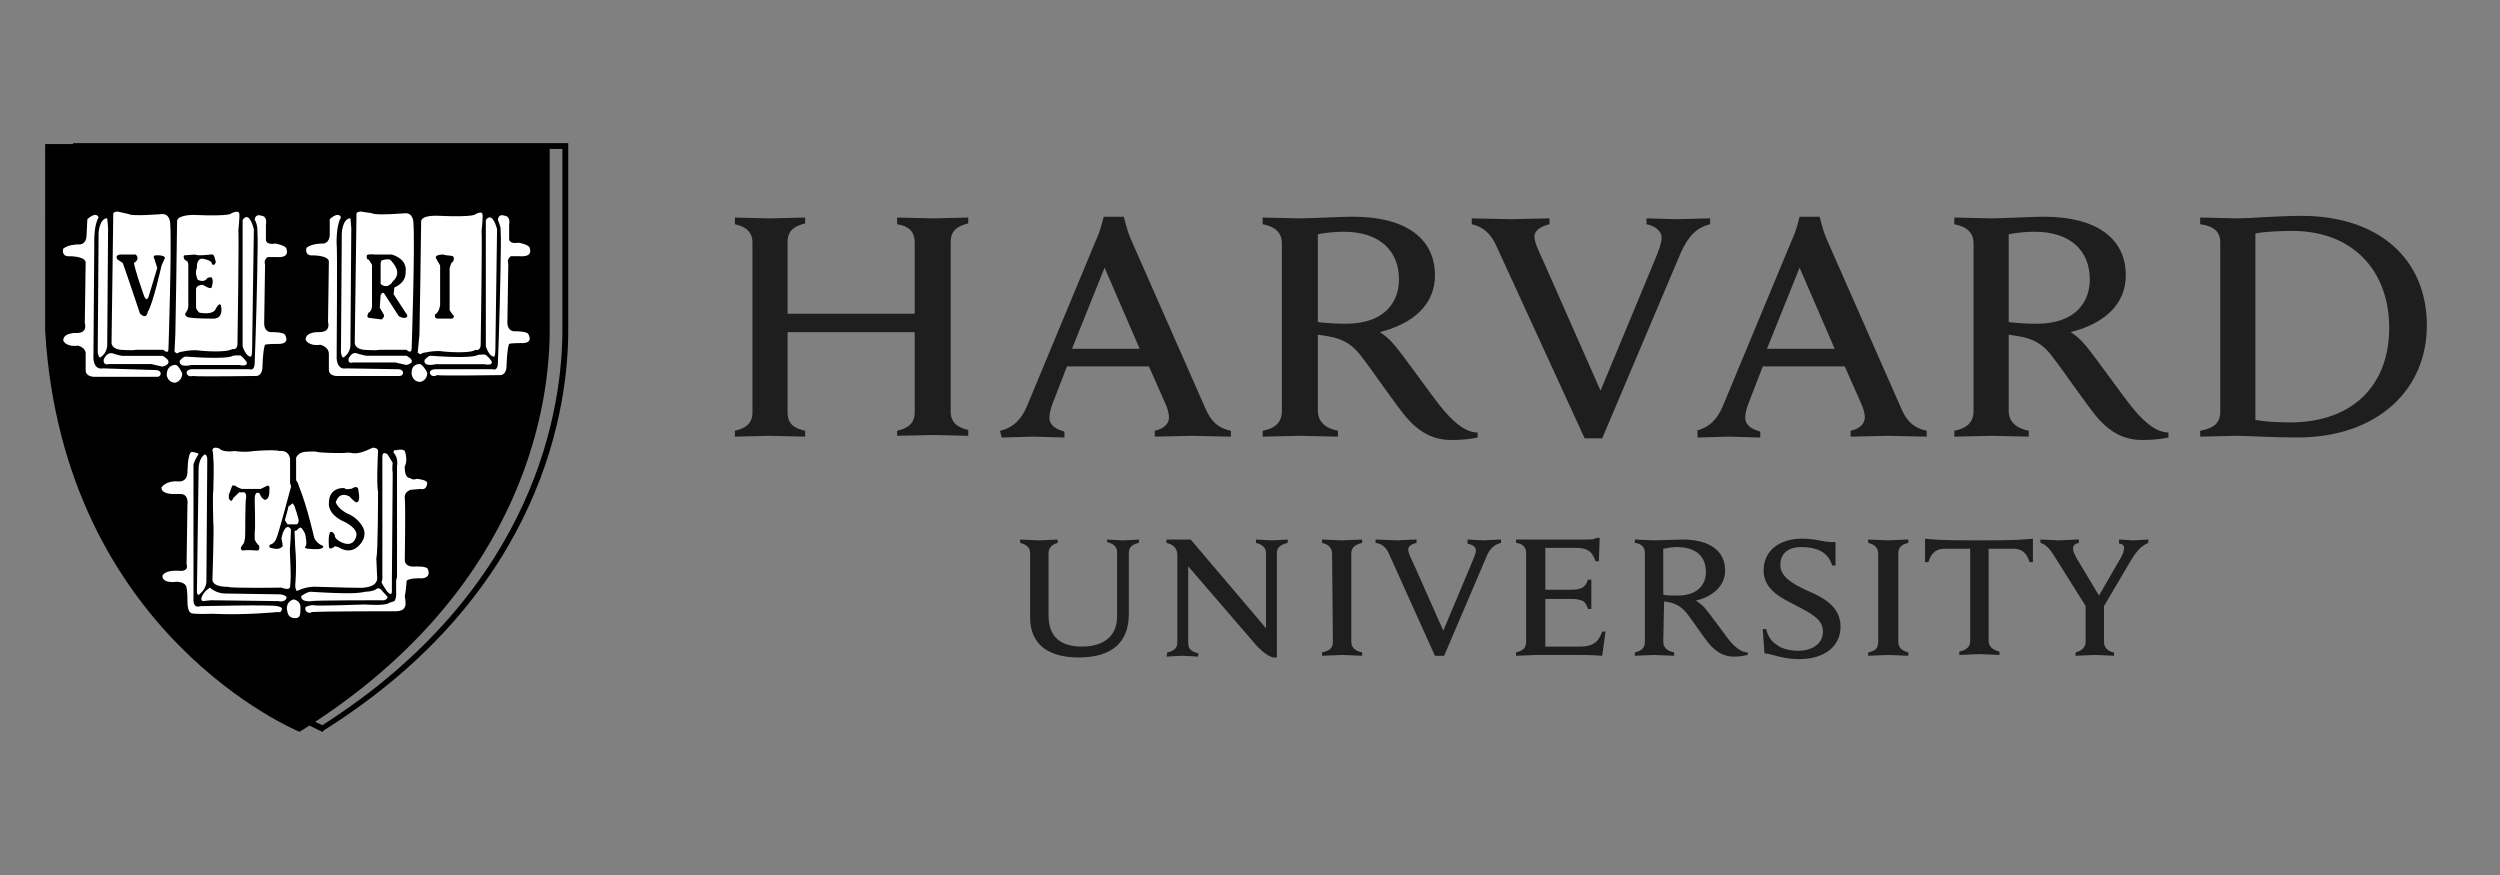
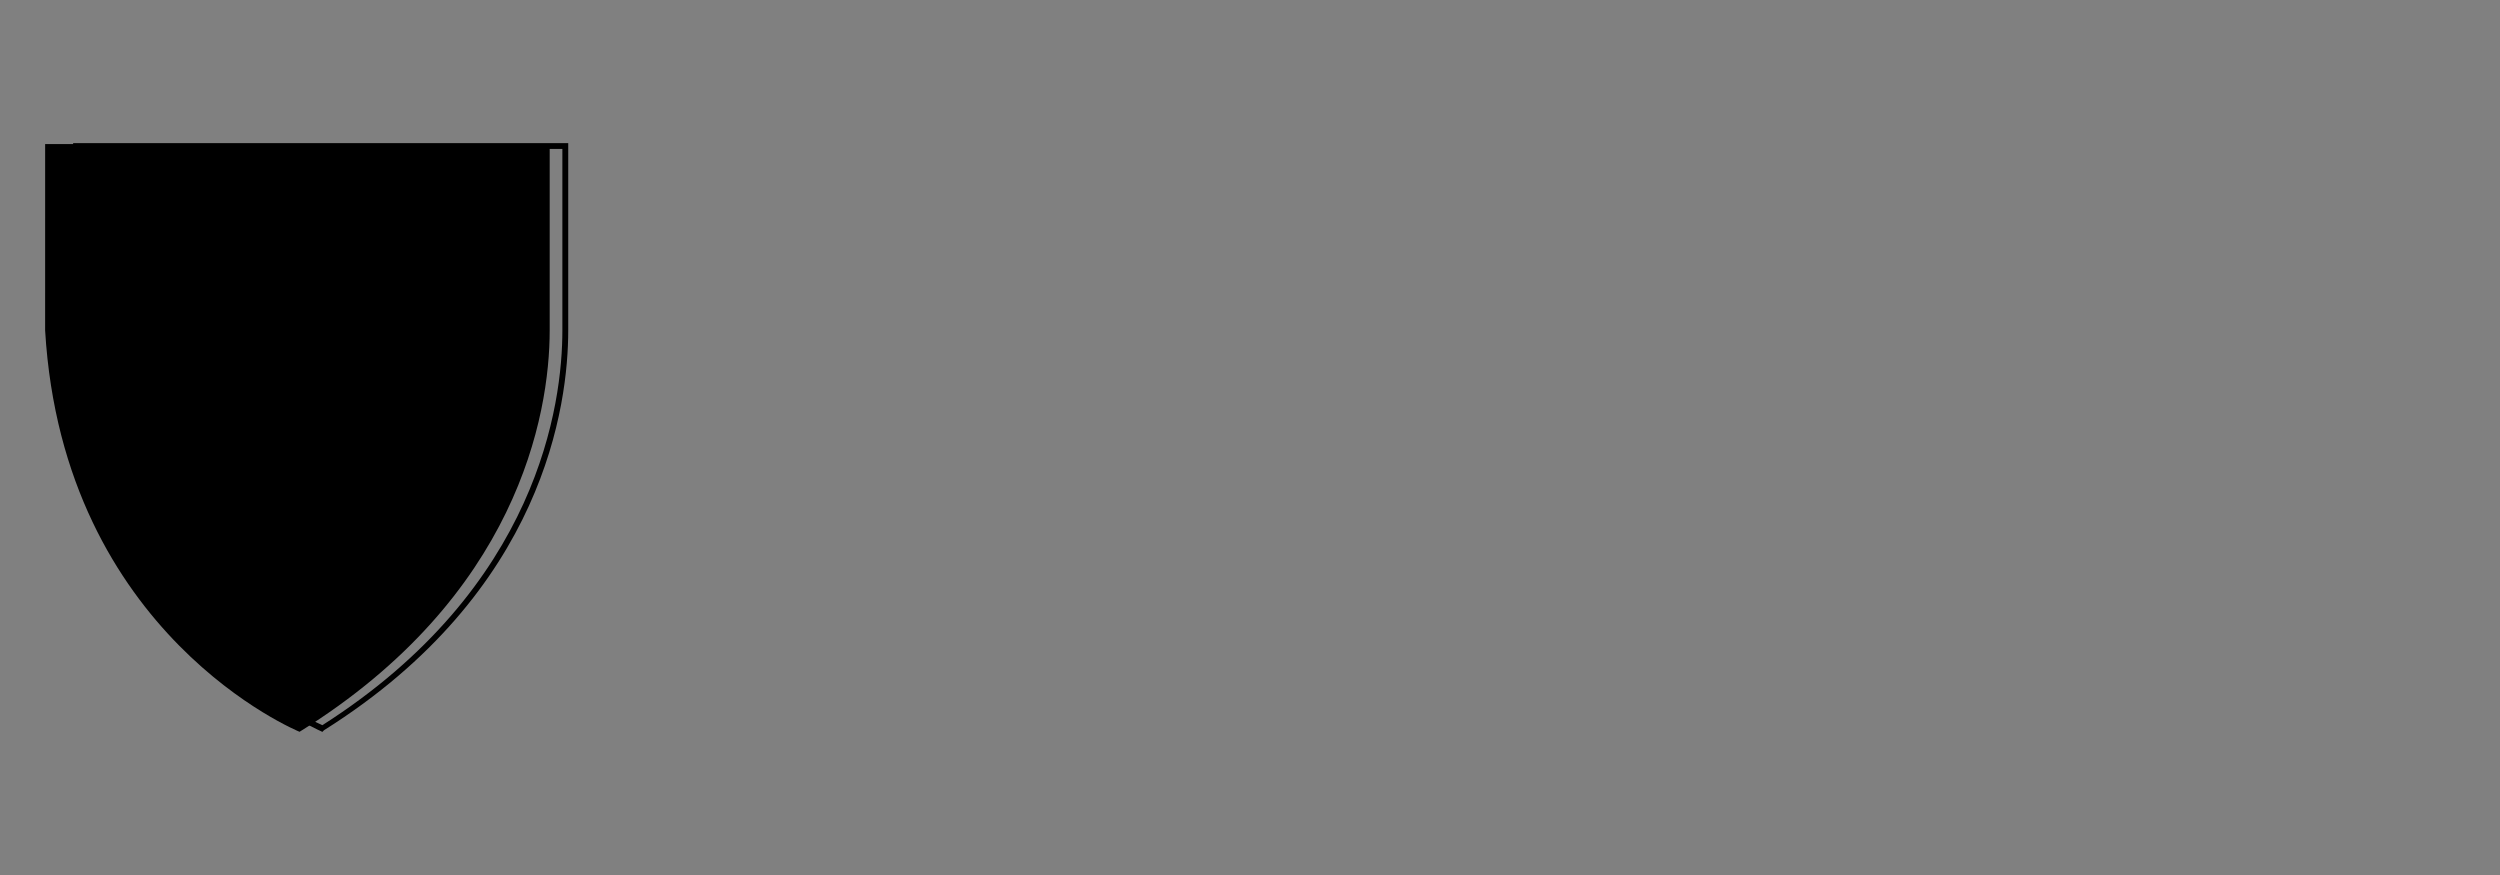
<svg xmlns="http://www.w3.org/2000/svg" width="120" height="42" viewBox="0 0 120 42" fill="none">
  <rect x="0" y="0" width="120" height="42" fill="#808080" stroke="none" />
  <path d="M15.473 35.131L15.393 35.091C15.312 35.051 4.353 30.314 3.51 15.902V6.869H27.275V15.861C27.275 19.394 26.151 28.387 15.553 35.051L15.473 35.131ZM3.791 7.149V15.861C4.594 29.51 14.55 34.408 15.473 34.809C25.87 28.185 26.994 19.353 26.994 15.861V7.149H3.791Z" fill="black" />
-   <path d="M49.446 26.54C49.446 26.299 49.286 26.138 48.965 26.058V25.898C49.125 25.898 49.727 25.938 49.888 25.938C50.008 25.938 50.611 25.898 50.771 25.898V26.058C50.49 26.138 50.33 26.299 50.33 26.54V29.551C50.33 30.514 50.851 31.036 51.935 31.036C52.899 31.036 53.621 30.595 53.621 29.591V26.5C53.621 26.259 53.461 26.098 53.14 26.018V25.898C53.26 25.898 53.742 25.938 53.902 25.938C54.063 25.938 54.545 25.898 54.665 25.898V26.058C54.304 26.138 54.183 26.299 54.183 26.54V29.471C54.183 30.795 53.421 31.558 51.775 31.558C50.249 31.558 49.446 30.876 49.446 29.631L49.446 26.54ZM56.03 31.317C56.391 31.237 56.512 31.076 56.512 30.835V26.66C56.512 26.299 56.311 26.138 55.99 26.058V25.898H57.154L60.767 30.153V26.54C60.767 26.299 60.607 26.138 60.285 26.058V25.897C60.406 25.897 60.888 25.938 61.048 25.938C61.209 25.938 61.691 25.897 61.811 25.897V26.058C61.45 26.138 61.289 26.299 61.289 26.54V31.558H61.088C60.968 31.517 60.687 31.397 60.285 30.956L57.034 27.182V30.875C57.034 31.116 57.154 31.277 57.515 31.357V31.517C57.395 31.517 56.913 31.477 56.753 31.477C56.592 31.477 56.11 31.517 55.99 31.517L56.03 31.317ZM84.613 30.193H84.773C84.854 30.514 85.014 30.795 85.295 30.956C85.536 31.156 85.978 31.237 86.299 31.237C87.022 31.237 87.503 30.875 87.503 30.313C87.503 29.711 86.901 29.43 86.219 29.069C85.697 28.788 84.653 28.386 84.653 27.383C84.653 26.459 85.376 25.857 86.5 25.857C87.262 25.857 87.584 26.058 88.105 26.018V27.142H87.945C87.744 26.459 87.142 26.259 86.459 26.259C85.697 26.259 85.456 26.7 85.456 27.102C85.456 27.704 86.058 28.025 86.74 28.346C87.503 28.667 88.346 29.109 88.346 30.073C88.346 30.996 87.624 31.638 86.339 31.638C85.576 31.638 85.094 31.397 84.693 31.357L84.613 30.193ZM100.149 29.149L98.663 26.781C98.422 26.379 98.222 26.138 97.941 26.058V25.897C98.141 25.897 98.704 25.938 98.824 25.938C98.984 25.938 99.546 25.897 99.787 25.897V26.058C99.587 26.098 99.506 26.178 99.506 26.339C99.506 26.459 99.587 26.62 99.667 26.781C99.747 26.901 100.751 28.587 100.751 28.587L101.795 26.781C101.915 26.58 101.955 26.419 101.955 26.299C101.955 26.178 101.875 26.098 101.714 26.098V25.897C101.875 25.897 102.276 25.938 102.397 25.938C102.517 25.938 102.959 25.897 103.119 25.897V26.058C102.718 26.219 102.477 26.58 102.236 26.981L100.911 29.23M100.992 28.948V30.835C100.992 31.036 101.152 31.277 101.473 31.317V31.477C101.313 31.477 100.711 31.437 100.55 31.437C100.39 31.437 99.828 31.477 99.627 31.477V31.317C99.948 31.237 100.109 31.036 100.109 30.835V29.029M72.771 25.897H76.223C76.344 25.897 76.504 25.897 76.625 25.817H76.785L76.745 26.941H76.585C76.464 26.58 76.304 26.299 75.661 26.299H74.176V28.306H75.34C75.501 28.306 75.701 28.306 75.782 28.266C76.023 28.226 76.143 28.065 76.223 27.824H76.384V29.229H76.223C76.143 28.989 76.063 28.828 75.782 28.788C75.701 28.748 75.501 28.748 75.34 28.748H74.176V31.036H75.822C76.544 31.036 76.745 30.755 76.906 30.313H77.066L76.906 31.478C76.384 31.437 76.063 31.437 75.461 31.437H73.734C73.574 31.437 72.972 31.478 72.771 31.478V31.317C73.092 31.237 73.253 31.116 73.253 30.795V26.54C73.253 26.259 73.092 26.098 72.771 26.058L72.771 25.897ZM63.939 26.58C63.939 26.299 63.779 26.138 63.457 26.058V25.897C63.658 25.897 64.22 25.938 64.421 25.938C64.581 25.938 65.183 25.897 65.384 25.897V26.058C65.063 26.138 64.862 26.259 64.862 26.58V30.795C64.862 31.076 65.023 31.236 65.384 31.317V31.477C65.183 31.477 64.621 31.437 64.421 31.437C64.26 31.437 63.658 31.477 63.457 31.477V31.317C63.819 31.236 63.979 31.116 63.979 30.795L63.939 26.58ZM90.154 26.58C90.154 26.299 89.993 26.138 89.672 26.058V25.897C89.873 25.897 90.475 25.938 90.636 25.938C90.796 25.938 91.398 25.897 91.599 25.897V26.058C91.278 26.138 91.117 26.259 91.117 26.58V30.795C91.117 31.076 91.278 31.236 91.599 31.317V31.477C91.398 31.477 90.836 31.437 90.636 31.437C90.475 31.437 89.873 31.477 89.672 31.477V31.317C90.033 31.236 90.154 31.116 90.154 30.795V26.58ZM94.971 25.938C93.084 25.938 92.763 25.897 92.402 25.857V26.981H92.562C92.723 26.459 93.004 26.339 93.365 26.339H94.57V30.755C94.57 31.036 94.409 31.196 94.048 31.277V31.437C94.248 31.437 94.851 31.397 95.011 31.397C95.172 31.397 95.774 31.437 95.975 31.437V31.277C95.653 31.196 95.453 31.036 95.453 30.755V26.339H96.617C96.978 26.339 97.259 26.459 97.42 26.981H97.58V25.857C97.139 25.897 96.858 25.938 94.971 25.938ZM79.837 30.795C79.837 31.076 79.997 31.236 80.359 31.317V31.477C80.158 31.477 79.556 31.437 79.395 31.437C79.234 31.437 78.672 31.477 78.472 31.477V31.317C78.793 31.236 78.954 31.116 78.954 30.795V26.54C78.954 26.259 78.793 26.098 78.472 26.058V25.897C78.672 25.897 79.234 25.938 79.395 25.938C79.676 25.938 80.439 25.897 80.76 25.897C82.085 25.897 82.807 26.459 82.807 27.383C82.807 28.105 82.245 28.627 81.402 28.828C81.402 28.828 81.603 28.948 81.804 29.149C82.045 29.43 82.687 30.313 82.928 30.634C83.169 30.956 83.53 31.317 83.891 31.317V31.437C83.731 31.477 83.45 31.518 83.249 31.518C82.807 31.518 82.446 31.357 82.085 30.956C81.764 30.594 81.282 29.832 80.961 29.43C80.76 29.189 80.519 28.988 80.118 28.908C80.037 28.908 79.957 28.868 79.877 28.868L79.837 30.795ZM79.837 28.547C79.997 28.587 80.278 28.587 80.519 28.587C81.563 28.587 81.884 27.985 81.884 27.463C81.884 26.7 81.402 26.259 80.479 26.259C80.278 26.259 80.037 26.299 79.837 26.339V28.547ZM66.669 26.58C66.549 26.299 66.348 26.098 66.027 26.058V25.897C66.228 25.897 66.91 25.937 67.071 25.937C67.191 25.937 67.793 25.897 67.994 25.897V26.058C67.834 26.098 67.593 26.178 67.593 26.379C67.593 26.499 67.673 26.7 67.834 27.021L69.279 30.273L70.644 27.021C70.764 26.74 70.844 26.54 70.844 26.419C70.844 26.259 70.684 26.138 70.443 26.098V25.897C70.603 25.897 71.045 25.937 71.206 25.937C71.326 25.937 71.848 25.897 72.049 25.897V26.058C71.728 26.138 71.487 26.339 71.326 26.78L69.319 31.477H68.877L66.669 26.58ZM71.808 11.766C71.567 11.245 71.206 10.883 70.644 10.763V10.482C71.005 10.482 72.249 10.522 72.53 10.522C72.771 10.522 73.976 10.482 74.377 10.482V10.763C74.056 10.843 73.654 11.004 73.654 11.365C73.654 11.606 73.815 11.967 74.096 12.569L76.826 18.752L79.395 12.569C79.596 12.088 79.757 11.686 79.757 11.405C79.757 11.084 79.435 10.843 79.034 10.763V10.482C79.395 10.482 80.198 10.522 80.479 10.522C80.72 10.522 81.683 10.482 82.085 10.482V10.763C81.443 10.923 81.041 11.325 80.68 12.128L76.906 21.04H76.063L71.808 11.766ZM35.275 20.678C35.757 20.558 36.118 20.357 36.118 19.795V11.646C36.118 11.124 35.797 10.883 35.275 10.763V10.442C35.516 10.442 36.64 10.482 36.921 10.482C37.242 10.482 38.407 10.442 38.648 10.442V10.723C38.166 10.843 37.804 11.044 37.804 11.606V15.058H43.906V11.646C43.906 11.084 43.585 10.843 43.063 10.763V10.442C43.304 10.442 44.468 10.482 44.79 10.482C45.071 10.482 46.195 10.442 46.476 10.442V10.723C45.994 10.843 45.633 11.044 45.633 11.606V19.755C45.633 20.277 45.954 20.518 46.476 20.638V20.919C46.235 20.919 45.071 20.879 44.79 20.879C44.468 20.879 43.344 20.919 43.063 20.919V20.678C43.545 20.558 43.906 20.357 43.906 19.795V15.941H37.804V19.795C37.804 20.357 38.126 20.558 38.648 20.678V20.959C38.407 20.959 37.202 20.919 36.921 20.919C36.64 20.919 35.556 20.959 35.275 20.959V20.678ZM105.609 20.678C106.252 20.558 106.573 20.317 106.573 19.755V11.646C106.573 11.084 106.212 10.843 105.609 10.763V10.442C105.971 10.442 107.095 10.482 107.416 10.482C107.938 10.482 109.343 10.361 110.467 10.361C114.201 10.361 116.489 12.449 116.489 15.62C116.489 18.711 114.12 21 110.266 21C109.142 21 107.858 20.919 107.336 20.919C107.015 20.919 105.971 20.959 105.609 20.959V20.678ZM108.259 20.157C108.661 20.237 109.343 20.277 109.905 20.277C113.036 20.277 114.682 18.39 114.682 15.741C114.682 13.011 112.956 11.084 110.025 11.084C109.423 11.084 108.661 11.124 108.259 11.205V20.157ZM63.257 19.715C63.257 20.237 63.619 20.558 64.221 20.678V20.959C63.859 20.959 62.736 20.919 62.374 20.919C62.093 20.919 60.969 20.959 60.608 20.959V20.678C61.21 20.558 61.531 20.277 61.531 19.715V11.686C61.531 11.204 61.25 10.883 60.608 10.763V10.442C60.969 10.442 62.053 10.482 62.374 10.482C62.896 10.482 64.341 10.402 64.944 10.402C67.473 10.402 68.878 11.445 68.878 13.212C68.878 14.617 67.834 15.54 66.228 15.942C66.228 15.942 66.589 16.142 66.951 16.584C67.392 17.106 68.637 18.872 69.119 19.474C69.6 20.076 70.243 20.759 70.925 20.759V21C70.604 21.08 70.082 21.12 69.681 21.12C68.838 21.12 68.155 20.799 67.473 19.996C66.911 19.314 65.907 17.828 65.345 17.106C64.984 16.624 64.542 16.263 63.739 16.142C63.579 16.102 63.418 16.102 63.257 16.062L63.257 19.715ZM63.257 15.46C63.578 15.5 64.1 15.54 64.582 15.54C66.549 15.54 67.151 14.416 67.151 13.412C67.151 12.007 66.188 11.124 64.502 11.124C64.141 11.124 63.619 11.164 63.257 11.245V15.46ZM96.417 19.715C96.417 20.237 96.778 20.558 97.381 20.678V20.959C97.019 20.959 95.895 20.919 95.574 20.919C95.293 20.919 94.169 20.959 93.808 20.959V20.678C94.41 20.558 94.731 20.277 94.731 19.715V11.686C94.731 11.204 94.45 10.883 93.808 10.763V10.442C94.169 10.442 95.253 10.482 95.574 10.482C96.096 10.482 97.541 10.402 98.103 10.402C100.632 10.402 102.038 11.445 102.038 13.212C102.038 14.617 100.994 15.54 99.388 15.942C99.388 15.942 99.749 16.142 100.111 16.584C100.552 17.106 101.797 18.872 102.278 19.474C102.76 20.076 103.402 20.759 104.085 20.759V21C103.764 21.08 103.242 21.12 102.84 21.12C101.997 21.12 101.315 20.799 100.632 19.996C100.07 19.314 99.067 17.828 98.505 17.106C98.143 16.624 97.702 16.263 96.899 16.142C96.738 16.102 96.578 16.102 96.417 16.062L96.417 19.715ZM96.417 15.46C96.738 15.5 97.26 15.54 97.742 15.54C99.709 15.54 100.311 14.416 100.311 13.412C100.311 12.007 99.348 11.124 97.662 11.124C97.3 11.124 96.778 11.164 96.417 11.245V15.46ZM48.002 20.678C48.684 20.518 49.046 20.076 49.287 19.514L52.659 11.405C52.819 11.084 52.98 10.402 52.98 10.402H53.944C53.944 10.402 54.104 11.084 54.265 11.445L57.838 19.555C58.078 20.116 58.359 20.518 59.082 20.678V20.959C58.681 20.959 57.517 20.919 57.236 20.919C56.955 20.919 55.83 20.959 55.429 20.959V20.678C55.951 20.558 56.111 20.277 56.111 20.036C56.111 19.835 56.031 19.555 55.911 19.314L55.148 17.587H51.214L50.531 19.354C50.451 19.555 50.371 19.835 50.371 20.036C50.371 20.317 50.531 20.558 51.093 20.719V21C50.732 21 49.809 20.959 49.608 20.959L48.082 21L48.002 20.678ZM54.706 16.744L53.02 12.85L51.455 16.744H54.706ZM81.402 20.678C82.084 20.518 82.446 20.076 82.687 19.514L86.059 11.405C86.219 11.084 86.38 10.402 86.38 10.402H87.343C87.343 10.402 87.504 11.084 87.665 11.445L91.237 19.555C91.478 20.116 91.759 20.518 92.482 20.678V20.959C92.081 20.959 90.916 20.919 90.635 20.919C90.354 20.919 89.23 20.959 88.829 20.959V20.678C89.351 20.558 89.511 20.277 89.511 20.036C89.511 19.835 89.431 19.555 89.311 19.314L88.548 17.587H84.614L83.931 19.354C83.851 19.555 83.77 19.835 83.77 20.036C83.77 20.317 83.931 20.558 84.493 20.719V21C84.132 21 83.209 20.959 83.008 20.959L81.482 21V20.678H81.402ZM88.066 16.744L86.38 12.85L84.814 16.744H88.066Z" fill="#1E1E1E" />
  <path d="M2.167 6.916H26.385V15.861C26.385 19.948 24.811 28.65 14.379 35.126C14.379 35.126 3.035 30.512 2.166 15.861L2.167 6.916Z" fill="black" />
-   <path d="M10.13 21.027C10.069 21.025 10.016 21.055 9.974 21.091C9.891 21.161 9.841 21.258 9.839 21.263C9.746 21.389 9.552 21.421 9.376 21.416C9.199 21.411 9.047 21.372 9.047 21.372L9.038 21.37L9.028 21.373C8.774 21.456 8.661 21.561 8.615 21.652C8.591 21.697 8.586 21.738 8.586 21.768C8.586 21.791 8.589 21.802 8.59 21.808V22.736C8.581 22.787 8.557 22.818 8.523 22.84C8.489 22.862 8.444 22.874 8.398 22.879C8.307 22.888 8.218 22.869 8.218 22.869H8.217C7.899 22.807 7.68 22.88 7.544 22.971C7.41 23.059 7.357 23.163 7.355 23.166C7.219 23.347 7.309 23.6 7.309 23.6V23.601C7.318 23.624 7.328 23.646 7.34 23.666C7.34 23.666 7.341 23.671 7.341 23.671C7.465 23.995 7.921 23.994 7.921 23.994C8.087 24.116 8.376 24.034 8.376 24.034C8.461 24.034 8.511 24.069 8.541 24.113C8.556 24.172 8.549 24.232 8.549 24.232L8.548 24.239L8.55 24.245C8.553 24.256 8.558 24.312 8.561 24.389C8.564 24.466 8.565 24.567 8.566 24.685C8.568 24.92 8.567 25.218 8.565 25.512C8.559 26.099 8.549 26.665 8.549 26.665C8.549 26.863 8.51 26.979 8.51 26.979L8.508 26.984V26.989C8.508 26.999 8.505 27.004 8.493 27.013C8.482 27.022 8.462 27.031 8.436 27.038C8.383 27.052 8.307 27.057 8.231 27.057C8.079 27.057 7.925 27.037 7.925 27.037L7.921 27.037L7.917 27.037C7.486 27.08 7.352 27.458 7.351 27.462V27.463C7.317 27.541 7.32 27.621 7.343 27.693C7.354 27.729 7.371 27.763 7.39 27.796C7.467 27.979 7.673 28.123 7.673 28.123C7.673 28.204 8.459 28.244 8.459 28.244C8.507 28.255 8.54 28.288 8.564 28.328C8.566 28.335 8.569 28.342 8.571 28.349C8.59 28.42 8.59 28.486 8.59 28.486C8.584 28.508 8.582 28.532 8.581 28.567C8.579 28.606 8.578 28.655 8.579 28.709C8.581 28.818 8.587 28.951 8.595 29.081C8.611 29.339 8.632 29.582 8.632 29.582L8.632 29.584V29.585C8.637 29.611 8.65 29.633 8.666 29.653C8.666 29.653 8.666 29.66 8.666 29.66C8.708 29.903 9.494 29.822 9.494 29.822C9.494 29.822 12.251 29.76 12.996 29.772C13.103 29.773 13.168 29.777 13.178 29.782C13.261 29.782 13.469 29.742 13.469 29.742L13.758 29.944C13.874 30.033 13.995 30.058 14.106 30.051C14.128 30.05 14.15 30.047 14.171 30.043C14.383 30.005 14.545 29.863 14.545 29.863L14.959 29.782C15.042 29.782 18.395 29.742 18.395 29.742C18.685 29.823 18.809 29.701 18.809 29.701L19.347 29.66C19.368 29.66 19.387 29.659 19.405 29.655C19.537 29.632 19.604 29.529 19.64 29.429C19.65 29.409 19.661 29.389 19.669 29.369C19.713 29.251 19.712 29.135 19.712 29.135V28.45C19.718 28.396 19.731 28.354 19.745 28.316C19.821 28.186 19.927 28.163 19.927 28.163L20.423 28.082L20.672 27.961C20.768 27.937 20.818 27.872 20.847 27.793C20.854 27.782 20.862 27.771 20.868 27.759C20.902 27.688 20.912 27.605 20.912 27.526C20.912 27.368 20.869 27.223 20.869 27.223L20.869 27.22L20.868 27.217C20.777 27.04 20.568 26.967 20.387 26.936C20.207 26.905 20.048 26.916 20.048 26.916H20.047C19.848 26.935 19.773 26.879 19.738 26.825C19.704 26.77 19.712 26.711 19.712 26.711V26.708L19.754 24.2C19.77 24.106 19.798 24.031 19.826 23.97C19.858 23.91 19.885 23.873 19.885 23.873C20.01 23.913 20.423 23.791 20.423 23.791C20.661 23.768 20.76 23.626 20.803 23.508C20.807 23.501 20.813 23.494 20.816 23.487C20.871 23.375 20.87 23.272 20.87 23.269C20.892 23.11 20.779 22.979 20.667 22.89C20.555 22.801 20.437 22.75 20.437 22.75L20.43 22.746H19.849C19.833 22.743 19.82 22.735 19.806 22.717C19.792 22.699 19.779 22.672 19.769 22.64C19.749 22.574 19.74 22.486 19.737 22.399C19.732 22.225 19.753 22.055 19.753 22.055L19.754 22.053V21.728C19.754 21.57 19.639 21.46 19.53 21.391C19.422 21.322 19.315 21.291 19.315 21.291L19.311 21.29H18.572C18.556 21.263 18.537 21.236 18.509 21.219C18.473 21.195 18.43 21.178 18.39 21.165C18.308 21.138 18.233 21.128 18.233 21.128C18.099 21.087 17.898 21.087 17.898 21.087H17.887L17.878 21.093C17.621 21.267 17.169 21.34 16.783 21.366C16.397 21.391 16.079 21.371 16.079 21.371L14.78 21.289L14.769 21.299C14.773 21.296 14.764 21.302 14.751 21.306C14.738 21.311 14.718 21.316 14.697 21.321C14.654 21.33 14.599 21.338 14.545 21.346C14.437 21.361 14.334 21.371 14.334 21.371L14.313 21.373L14.305 21.393C14.27 21.498 14.162 21.534 14.162 21.534L14.047 21.572C13.972 21.509 13.854 21.461 13.742 21.428C13.624 21.393 13.526 21.374 13.521 21.373C13.52 21.372 13.519 21.372 13.519 21.371C13.515 21.37 13.511 21.369 13.507 21.368C13.501 21.366 13.494 21.366 13.486 21.365C13.469 21.363 13.447 21.363 13.42 21.362C13.366 21.362 13.293 21.363 13.207 21.366C13.033 21.372 12.807 21.383 12.582 21.396C12.132 21.421 11.687 21.452 11.686 21.452C11.173 21.472 10.826 21.391 10.609 21.307C10.391 21.223 10.305 21.138 10.305 21.138C10.25 21.065 10.19 21.03 10.13 21.027ZM10.127 21.094C10.164 21.095 10.206 21.115 10.254 21.181L10.255 21.182L10.256 21.185C10.256 21.185 10.356 21.281 10.584 21.369C10.811 21.457 11.167 21.539 11.689 21.518H11.691C11.691 21.518 12.136 21.488 12.586 21.462C12.811 21.45 13.037 21.439 13.209 21.433C13.295 21.43 13.368 21.428 13.42 21.429C13.446 21.429 13.466 21.43 13.48 21.431C13.486 21.432 13.489 21.433 13.492 21.433L13.494 21.434L13.503 21.437C13.503 21.437 13.606 21.457 13.723 21.491C13.841 21.526 13.973 21.579 14.025 21.63L14.04 21.644L14.183 21.597C14.183 21.597 14.272 21.547 14.331 21.459C14.285 21.569 14.172 21.606 14.172 21.606L14.048 21.688C13.924 21.566 13.51 21.485 13.51 21.485C13.468 21.445 11.688 21.566 11.688 21.566C10.653 21.606 10.28 21.242 10.28 21.242C10.073 20.959 9.866 21.363 9.866 21.363C9.659 21.647 9.038 21.485 9.038 21.485C8.809 21.56 8.707 21.651 8.659 21.729C8.662 21.715 8.667 21.699 8.676 21.682C8.712 21.612 8.809 21.517 9.046 21.439C9.059 21.442 9.197 21.478 9.375 21.483C9.561 21.488 9.78 21.459 9.895 21.302L9.896 21.3L9.898 21.298C9.898 21.298 9.948 21.2 10.018 21.14C10.053 21.111 10.091 21.092 10.127 21.094ZM17.908 21.155C17.922 21.155 18.11 21.157 18.219 21.193L18.222 21.193L18.225 21.194C18.225 21.194 18.295 21.204 18.369 21.228C18.407 21.24 18.444 21.256 18.474 21.274C18.478 21.277 18.481 21.28 18.485 21.284C18.386 21.224 18.23 21.201 18.23 21.201C18.105 21.161 17.898 21.161 17.898 21.161C17.36 21.525 16.076 21.445 16.076 21.445L14.793 21.363C14.752 21.403 14.352 21.443 14.343 21.444C14.345 21.441 14.347 21.439 14.348 21.436C14.354 21.436 14.449 21.426 14.555 21.412C14.61 21.404 14.666 21.395 14.712 21.386C14.735 21.381 14.756 21.375 14.773 21.37C14.783 21.366 14.79 21.361 14.798 21.357L16.075 21.437C16.075 21.437 16.398 21.458 16.789 21.432C17.175 21.407 17.627 21.34 17.908 21.155ZM18.556 21.356H19.3C19.302 21.357 19.362 21.379 19.43 21.414C19.361 21.38 19.306 21.363 19.306 21.363H18.56C18.559 21.361 18.557 21.359 18.556 21.356ZM19.444 21.421C19.462 21.43 19.476 21.435 19.495 21.447C19.5 21.45 19.505 21.455 19.509 21.458C19.487 21.444 19.465 21.432 19.444 21.421ZM19.739 22.734C19.744 22.742 19.747 22.75 19.753 22.757C19.774 22.784 19.803 22.805 19.838 22.812L19.841 22.813H20.415C20.42 22.815 20.523 22.862 20.625 22.943C20.697 23 20.76 23.071 20.789 23.149C20.715 23.033 20.578 22.943 20.494 22.897C20.452 22.873 20.423 22.861 20.423 22.861H19.844C19.794 22.851 19.761 22.802 19.739 22.734ZM8.604 22.857C8.5 23.05 8.211 22.982 8.211 22.982C7.59 22.861 7.383 23.266 7.383 23.266C7.377 23.273 7.374 23.281 7.369 23.289C7.378 23.259 7.391 23.23 7.411 23.204L7.414 23.2C7.414 23.2 7.461 23.106 7.584 23.025C7.706 22.943 7.902 22.875 8.204 22.934C8.204 22.934 8.301 22.955 8.406 22.944C8.459 22.939 8.515 22.926 8.562 22.895C8.578 22.885 8.591 22.872 8.604 22.857ZM19.686 26.864C19.736 26.939 19.845 27.002 20.054 26.982C20.054 26.982 20.206 26.972 20.377 27.002C20.548 27.031 20.731 27.1 20.807 27.246C20.807 27.247 20.811 27.267 20.813 27.274C20.619 26.993 20.051 27.029 20.051 27.029C19.781 27.056 19.706 26.945 19.686 26.864ZM8.546 27.055C8.546 27.057 8.542 27.07 8.542 27.07C8.542 27.09 8.532 27.107 8.515 27.12C8.498 27.134 8.474 27.144 8.445 27.151C8.27 27.197 7.921 27.151 7.921 27.151C7.621 27.181 7.475 27.378 7.416 27.486C7.416 27.486 7.531 27.143 7.924 27.104C7.931 27.105 8.078 27.124 8.232 27.124C8.312 27.124 8.39 27.119 8.454 27.102C8.486 27.094 8.514 27.083 8.537 27.065C8.541 27.062 8.543 27.058 8.546 27.055ZM11.43 9.793L11.418 9.803C10.772 10.316 9.833 10.08 9.833 10.08L9.829 10.079H9.825C8.914 10.079 8.62 10.12 8.62 10.12L8.607 10.122L8.599 10.131C8.504 10.242 8.389 10.24 8.287 10.212C8.188 10.184 8.113 10.13 8.11 10.127C8.091 10.101 8.061 10.086 8.029 10.074C7.992 10.062 7.95 10.054 7.91 10.049C7.829 10.039 7.755 10.038 7.755 10.038H7.754L7.753 10.039C6.844 10.099 6.278 10.049 5.94 9.984C5.771 9.951 5.66 9.915 5.591 9.887C5.522 9.86 5.498 9.842 5.498 9.842L5.502 9.846C5.489 9.833 5.476 9.829 5.461 9.824C5.445 9.819 5.427 9.816 5.408 9.813C5.369 9.807 5.323 9.804 5.279 9.801C5.189 9.796 5.106 9.795 5.106 9.795H5.085L5.075 9.814C5.039 9.884 4.927 10.032 4.919 10.043C4.914 10.044 4.903 10.048 4.883 10.05C4.859 10.052 4.829 10.055 4.794 10.056C4.726 10.058 4.641 10.056 4.558 10.054C4.393 10.049 4.239 10.039 4.239 10.039L4.237 10.038H4.236C4.064 10.038 3.96 10.093 3.902 10.15C3.844 10.207 3.831 10.267 3.831 10.267L3.83 10.27L3.788 11.044V11.046C3.809 11.286 3.784 11.384 3.767 11.41C3.759 11.423 3.759 11.42 3.759 11.42L3.73 11.402L3.711 11.43C3.7 11.445 3.659 11.467 3.6 11.479C3.541 11.492 3.468 11.498 3.397 11.501C3.255 11.506 3.121 11.496 3.121 11.496L3.118 11.495L3.115 11.496C3.002 11.507 2.918 11.561 2.859 11.633C2.801 11.705 2.765 11.794 2.744 11.88C2.701 12.053 2.712 12.219 2.712 12.219V12.223C2.735 12.333 2.799 12.41 2.879 12.46C2.959 12.509 3.055 12.533 3.146 12.543C3.323 12.564 3.479 12.535 3.488 12.533H3.489C3.709 12.553 3.789 12.62 3.818 12.673C3.848 12.727 3.831 12.773 3.831 12.773L3.83 12.778V12.784C3.83 12.867 3.84 13.533 3.851 14.181C3.861 14.826 3.871 15.446 3.871 15.451C3.861 15.537 3.837 15.592 3.81 15.626C3.782 15.659 3.75 15.674 3.717 15.68C3.652 15.693 3.587 15.667 3.587 15.667L3.581 15.664H3.574C3.111 15.664 2.898 15.822 2.809 15.985C2.721 16.147 2.754 16.308 2.754 16.309C2.777 16.603 2.966 16.739 3.145 16.791C3.324 16.845 3.495 16.823 3.495 16.823L3.491 16.824C3.712 16.824 3.803 16.881 3.842 16.931C3.88 16.982 3.872 17.028 3.872 17.028L3.87 17.038L3.875 17.048C3.874 17.046 3.88 17.069 3.881 17.1C3.883 17.13 3.884 17.171 3.883 17.218C3.881 17.312 3.875 17.431 3.867 17.547C3.851 17.779 3.831 18.002 3.831 18.002V18.006L3.831 18.01C3.875 18.243 4.012 18.339 4.136 18.366C4.251 18.392 4.346 18.365 4.36 18.361H4.362L7.666 18.443C8.138 18.779 8.443 18.788 8.625 18.697C8.8 18.609 8.846 18.451 8.852 18.433L8.909 18.442C8.946 18.448 9.018 18.451 9.124 18.454C9.23 18.457 9.367 18.459 9.525 18.459C9.841 18.462 10.24 18.46 10.633 18.458C11.026 18.456 11.415 18.452 11.71 18.448C12.004 18.445 12.205 18.443 12.224 18.443H12.227C12.363 18.472 12.469 18.466 12.55 18.435C12.633 18.404 12.69 18.348 12.726 18.29C12.799 18.175 12.799 18.048 12.799 18.047V18.045L12.841 17.081C12.857 17.017 12.928 16.971 13.001 16.943C13.071 16.915 13.135 16.906 13.14 16.905C13.599 16.965 13.825 16.806 13.923 16.63C14.022 16.453 14 16.264 14 16.262V16.261C13.978 15.967 13.8 15.821 13.631 15.758C13.463 15.694 13.301 15.706 13.301 15.706L13.304 15.705C13.084 15.705 12.984 15.63 12.933 15.558C12.882 15.486 12.882 15.416 12.882 15.415V15.415C12.893 15.344 12.9 15.17 12.906 14.933C12.912 14.694 12.915 14.398 12.918 14.11C12.923 13.533 12.924 12.986 12.924 12.986C12.924 12.937 12.953 12.857 12.983 12.793C13.009 12.736 13.029 12.704 13.035 12.694C13.29 12.719 13.485 12.704 13.622 12.657C13.764 12.607 13.852 12.526 13.902 12.441C14.002 12.273 13.957 12.096 13.956 12.092C13.975 11.94 13.952 11.825 13.897 11.745C13.841 11.663 13.758 11.618 13.676 11.593C13.515 11.546 13.355 11.575 13.345 11.577C13.062 11.577 12.965 11.5 12.93 11.433C12.896 11.366 12.921 11.297 12.921 11.297L12.922 11.294L12.923 11.291C12.986 10.903 12.965 10.636 12.928 10.464C12.891 10.293 12.834 10.214 12.834 10.214L12.831 10.21L12.825 10.206C12.783 10.178 12.722 10.168 12.648 10.16C12.574 10.152 12.489 10.149 12.408 10.149C12.246 10.149 12.101 10.16 12.101 10.16L12.09 10.161L12.083 10.166C12.053 10.188 12.021 10.185 11.977 10.164C11.933 10.142 11.883 10.1 11.838 10.054C11.748 9.961 11.676 9.851 11.676 9.851L11.668 9.839L11.43 9.793ZM23.146 9.793L23.134 9.803C22.488 10.316 21.55 10.08 21.55 10.08L21.546 10.079H21.541C20.67 10.079 20.377 10.12 20.377 10.12L20.364 10.122L20.356 10.131C20.262 10.242 20.146 10.24 20.045 10.212C19.947 10.185 19.873 10.132 19.868 10.128C19.849 10.101 19.819 10.086 19.786 10.074C19.749 10.062 19.707 10.054 19.667 10.049C19.587 10.039 19.513 10.038 19.513 10.038H19.511L19.51 10.039C18.602 10.099 18.035 10.049 17.698 9.984C17.529 9.951 17.417 9.915 17.348 9.887C17.279 9.86 17.255 9.842 17.255 9.842L17.259 9.846C17.246 9.833 17.233 9.829 17.217 9.824C17.202 9.819 17.185 9.816 17.166 9.813C17.127 9.807 17.08 9.804 17.035 9.801C16.946 9.796 16.863 9.795 16.863 9.795H16.842L16.832 9.814C16.796 9.884 16.683 10.033 16.676 10.044C16.67 10.045 16.659 10.048 16.639 10.05C16.616 10.052 16.586 10.055 16.552 10.056C16.483 10.058 16.398 10.056 16.316 10.054C16.151 10.049 15.995 10.039 15.995 10.039L15.995 10.038H15.994C15.801 10.038 15.688 10.091 15.624 10.148C15.561 10.205 15.546 10.267 15.546 10.267V11.086C15.566 11.306 15.541 11.393 15.526 11.414C15.518 11.424 15.519 11.42 15.518 11.42C15.516 11.42 15.515 11.42 15.515 11.42L15.488 11.402L15.468 11.43C15.457 11.445 15.416 11.467 15.357 11.479C15.299 11.492 15.225 11.498 15.154 11.501C15.011 11.506 14.878 11.496 14.878 11.496L14.876 11.495L14.872 11.496C14.75 11.507 14.659 11.559 14.593 11.631C14.528 11.703 14.489 11.793 14.465 11.879C14.416 12.053 14.428 12.219 14.428 12.219V12.221L14.428 12.223C14.451 12.333 14.515 12.41 14.595 12.46C14.675 12.509 14.77 12.533 14.861 12.543C15.038 12.564 15.195 12.535 15.204 12.533H15.205C15.425 12.553 15.504 12.62 15.534 12.673C15.563 12.727 15.548 12.773 15.548 12.773L15.547 12.774V12.776C15.539 12.806 15.537 12.859 15.534 12.943C15.531 13.028 15.529 13.14 15.528 13.269C15.526 13.527 15.527 13.857 15.53 14.18C15.535 14.826 15.546 15.446 15.546 15.451C15.536 15.537 15.511 15.592 15.484 15.625C15.456 15.659 15.424 15.674 15.392 15.68C15.326 15.693 15.262 15.667 15.262 15.667L15.256 15.664H15.248C14.785 15.664 14.572 15.822 14.483 15.985C14.395 16.147 14.428 16.308 14.428 16.309C14.451 16.603 14.641 16.738 14.819 16.791C14.998 16.844 15.17 16.823 15.17 16.823L15.166 16.824C15.366 16.824 15.457 16.88 15.501 16.933C15.546 16.985 15.546 17.033 15.546 17.033V17.041L15.549 17.048C15.548 17.045 15.554 17.069 15.556 17.1C15.557 17.13 15.557 17.171 15.556 17.218C15.555 17.312 15.548 17.431 15.54 17.547C15.525 17.779 15.505 18.002 15.505 18.002L15.504 18.006L15.505 18.01C15.548 18.243 15.686 18.338 15.81 18.366C15.925 18.392 16.02 18.366 16.034 18.362H16.036L19.34 18.443C19.812 18.779 20.116 18.789 20.299 18.697C20.475 18.608 20.531 18.44 20.536 18.424L20.537 18.424C20.552 18.396 20.584 18.383 20.599 18.383C20.607 18.383 20.607 18.384 20.605 18.382C20.604 18.379 20.607 18.381 20.599 18.395L20.579 18.436L20.625 18.443C20.662 18.449 20.734 18.452 20.84 18.454C20.945 18.457 21.083 18.459 21.241 18.46C21.557 18.462 21.955 18.461 22.348 18.459C22.742 18.456 23.13 18.452 23.425 18.449C23.72 18.446 23.924 18.444 23.942 18.444C24.088 18.473 24.199 18.465 24.282 18.435C24.368 18.404 24.424 18.348 24.458 18.289C24.526 18.172 24.514 18.042 24.514 18.042L24.515 18.047L24.556 17.081C24.573 17.017 24.642 16.971 24.715 16.942C24.786 16.915 24.851 16.907 24.855 16.906C25.315 16.965 25.54 16.806 25.639 16.629C25.737 16.452 25.715 16.264 25.715 16.262V16.261C25.693 15.966 25.515 15.821 25.347 15.757C25.178 15.694 25.016 15.705 25.016 15.705L25.019 15.704C24.778 15.704 24.68 15.629 24.634 15.558C24.589 15.487 24.598 15.418 24.598 15.418V15.414C24.598 15.175 24.639 12.987 24.639 12.987V12.986C24.639 12.936 24.668 12.856 24.698 12.792C24.725 12.736 24.745 12.704 24.752 12.693C25.006 12.719 25.201 12.704 25.338 12.656C25.48 12.607 25.568 12.525 25.618 12.44C25.718 12.273 25.673 12.096 25.672 12.092C25.691 11.94 25.667 11.825 25.613 11.745C25.557 11.663 25.474 11.617 25.391 11.593C25.23 11.546 25.069 11.575 25.06 11.576C24.777 11.576 24.681 11.5 24.646 11.433C24.612 11.366 24.637 11.297 24.637 11.297L24.639 11.291C24.702 10.903 24.681 10.635 24.644 10.464C24.607 10.293 24.55 10.214 24.55 10.214L24.546 10.21L24.541 10.206C24.499 10.178 24.438 10.167 24.364 10.16C24.29 10.152 24.205 10.149 24.124 10.149C23.962 10.149 23.816 10.16 23.816 10.16L23.806 10.16L23.798 10.166C23.768 10.188 23.737 10.185 23.693 10.164C23.649 10.142 23.598 10.1 23.553 10.054C23.463 9.961 23.392 9.851 23.392 9.851L23.384 9.839L23.146 9.793Z" fill="black" />
-   <path d="M5.643 10.154C5.643 10.154 5.395 10.155 5.436 10.316L5.354 16.468C5.354 16.468 5.354 16.752 5.809 16.792C5.809 16.792 6.388 16.833 6.513 16.792H7.838C7.838 16.792 8.086 17.034 8.086 16.751C8.086 16.751 8.251 11.774 8.169 10.721C8.169 10.721 8.168 10.275 7.796 10.275C7.796 10.275 6.306 10.397 6.182 10.275L5.643 10.154ZM11.39 10.164C11.335 10.159 11.248 10.174 11.108 10.235C11.108 10.235 11.15 10.397 9.287 10.316C9.245 10.316 8.541 10.316 8.5 10.599C8.5 10.599 8.459 13.514 8.459 13.594L8.417 16.023L8.376 16.873C8.376 16.873 8.5 17.034 8.583 16.913C8.583 16.913 9.204 16.751 9.618 16.832C9.618 16.832 10.86 16.953 11.15 16.751C11.15 16.751 11.357 16.832 11.398 16.549C11.398 16.549 11.481 11.166 11.439 11.085C11.439 11.085 11.522 10.316 11.48 10.235C11.48 10.235 11.481 10.172 11.39 10.164ZM4.565 10.315C4.483 10.317 4.365 10.367 4.194 10.519L4.153 11.328C4.153 11.328 4.153 11.773 3.739 11.733C3.739 11.733 3.283 11.733 3.035 11.935C3.035 11.935 2.911 12.339 3.366 12.299C3.366 12.299 4.071 12.299 4.112 12.583L4.07 15.496C4.07 15.496 4.236 15.983 3.698 15.983C3.698 15.983 3.035 15.941 3.035 16.346C3.035 16.346 3.16 16.671 3.739 16.59C3.739 16.59 4.153 16.671 4.112 17.035V17.763C4.112 17.763 4.07 18.046 4.484 18.087H7.547C7.547 18.087 7.713 18.087 7.713 17.925C7.713 17.925 7.713 17.763 7.465 17.763L4.94 17.682C4.94 17.682 4.525 17.804 4.484 17.197C4.484 17.197 4.524 12 4.525 11.771C4.525 11.771 4.526 11.773 4.526 11.773C4.526 11.773 4.525 11.754 4.525 11.752C4.525 11.75 4.526 11.693 4.526 11.692C4.525 11.69 4.525 11.69 4.524 11.689C4.52 11.49 4.519 10.786 4.733 10.437C4.733 10.437 4.7 10.311 4.565 10.315ZM12.404 10.33C12.226 10.345 12.226 10.559 12.226 10.559C12.309 10.64 12.35 10.924 12.35 10.924C12.391 11.571 12.35 12.299 12.35 12.987C12.308 15.294 12.226 17.399 12.226 17.399C12.226 17.844 11.978 17.722 11.978 17.722H9.245C8.955 17.722 8.955 17.884 8.955 17.884C8.997 18.127 9.245 18.047 9.245 18.047C9.493 18.087 12.226 18.047 12.226 18.047C12.64 18.087 12.599 17.56 12.599 17.56C12.64 16.63 12.723 16.549 12.723 16.549C12.805 16.508 13.261 16.508 13.261 16.508C14.006 16.549 13.675 16.063 13.675 16.063C13.592 15.942 13.095 15.941 13.095 15.941C12.64 15.982 12.681 15.496 12.681 15.496L12.723 12.704C12.64 12.461 12.847 12.34 12.847 12.34H13.302C13.923 12.38 13.758 11.976 13.758 11.976C13.758 11.773 13.22 11.692 13.22 11.692C12.723 11.773 12.764 11.489 12.764 11.489V10.802C12.847 10.357 12.557 10.357 12.557 10.357C12.495 10.334 12.445 10.326 12.404 10.33ZM11.819 10.42C11.767 10.427 11.708 10.468 11.646 10.559V16.63C11.646 16.63 11.812 17.156 12.06 17.115C12.06 17.115 12.101 16.994 12.101 16.792L12.185 11.004C12.185 11.004 12.048 10.39 11.819 10.42ZM5.147 10.478C4.774 10.478 4.733 11.166 4.733 11.166L4.691 16.913C4.732 17.196 4.815 17.156 4.815 17.156C5.188 16.913 5.147 16.508 5.147 16.508C5.147 16.508 5.188 11.045 5.188 10.964C5.188 10.883 5.147 10.478 5.147 10.478ZM5.319 16.951C5.301 16.952 5.282 16.954 5.261 16.96C5.178 16.983 5.076 17.053 4.99 17.221L4.988 17.224L4.988 17.228C4.988 17.228 4.963 17.303 4.982 17.377C4.991 17.414 5.016 17.453 5.06 17.474C5.102 17.493 5.158 17.494 5.232 17.474H7.253L7.796 17.597L7.803 17.595C7.803 17.595 7.842 17.587 7.89 17.569C7.937 17.552 7.996 17.526 8.038 17.485C8.06 17.464 8.078 17.438 8.085 17.407C8.093 17.376 8.089 17.341 8.072 17.307C8.039 17.238 7.962 17.168 7.814 17.085L7.805 17.081H5.854C5.851 17.08 5.763 17.061 5.662 17.036C5.559 17.011 5.441 16.978 5.41 16.963L5.409 16.962H5.408C5.408 16.962 5.372 16.948 5.319 16.951ZM11.47 17.058C11.354 17.052 11.191 17.075 11.191 17.075C10.86 17.277 8.914 17.115 8.914 17.115C8.79 17.115 8.624 17.318 8.624 17.318C8.582 17.682 9.204 17.52 9.162 17.52H11.48C11.853 17.601 11.853 17.439 11.853 17.439C11.853 17.318 11.564 17.075 11.564 17.075C11.543 17.065 11.509 17.059 11.47 17.058ZM8.407 17.511C8.397 17.512 8.386 17.515 8.376 17.52C8.376 17.52 8.003 17.52 8.003 18.006C8.003 18.006 8.044 18.37 8.417 18.37C8.417 18.37 8.748 18.289 8.748 17.925C8.748 17.925 8.566 17.498 8.407 17.511ZM17.318 10.154C17.318 10.154 17.069 10.155 17.111 10.316L17.028 16.468C17.028 16.468 17.028 16.752 17.483 16.792C17.483 16.792 18.063 16.833 18.188 16.792H19.512C19.512 16.792 19.76 17.035 19.76 16.711C19.76 16.711 19.926 11.732 19.843 10.68C19.843 10.68 19.843 10.235 19.471 10.235C19.471 10.235 17.98 10.356 17.856 10.235L17.318 10.154ZM23.048 10.204C22.999 10.206 22.927 10.225 22.824 10.275C22.824 10.275 22.865 10.438 21.002 10.357C20.961 10.357 20.215 10.316 20.215 10.64C20.215 10.64 20.174 13.554 20.174 13.635L20.133 16.063L20.051 16.913C20.051 16.913 20.175 17.075 20.258 16.953C20.258 16.953 20.878 16.792 21.293 16.873C21.293 16.873 22.534 16.994 22.824 16.792C22.824 16.792 23.031 16.873 23.072 16.59C23.072 16.59 23.155 11.207 23.113 11.126C23.113 11.126 23.197 10.356 23.155 10.275C23.155 10.275 23.156 10.199 23.048 10.204ZM16.198 10.315C16.116 10.317 15.998 10.367 15.827 10.519V11.287C15.827 11.287 15.827 11.732 15.413 11.692C15.413 11.692 14.958 11.692 14.71 11.894C14.71 11.894 14.585 12.299 15.041 12.259C15.041 12.259 15.745 12.259 15.786 12.542L15.745 15.456C15.745 15.456 15.911 15.941 15.331 15.941C15.331 15.941 14.669 15.901 14.669 16.306C14.669 16.306 14.793 16.63 15.372 16.549C15.372 16.549 15.786 16.63 15.786 16.994V17.723C15.786 17.723 15.745 18.006 16.118 18.047H19.18C19.18 18.047 19.346 18.046 19.346 17.884C19.346 17.884 19.346 17.723 19.098 17.723L16.614 17.682C16.614 17.682 16.2 17.804 16.159 17.197C16.159 17.197 16.2 11.773 16.159 11.692V11.773C16.159 11.773 16.117 10.842 16.366 10.437C16.366 10.437 16.333 10.311 16.198 10.315ZM24.078 10.33C23.901 10.345 23.9 10.559 23.9 10.559C23.942 10.64 24.025 10.923 24.025 10.923C24.066 11.571 24.025 12.299 24.025 12.987C23.983 15.294 23.9 17.399 23.9 17.399C23.9 17.844 23.652 17.722 23.652 17.722H20.92C20.63 17.722 20.63 17.884 20.63 17.884C20.671 18.127 20.961 18.047 20.961 18.006C21.209 18.047 23.942 18.006 23.942 18.006C24.355 18.047 24.314 17.52 24.314 17.52C24.356 16.589 24.439 16.508 24.439 16.508C24.521 16.468 24.976 16.468 24.976 16.468C25.68 16.508 25.349 16.023 25.349 16.023C25.266 15.901 24.77 15.901 24.77 15.901C24.314 15.942 24.355 15.456 24.355 15.456L24.398 12.663C24.315 12.421 24.521 12.299 24.521 12.299H24.976C25.597 12.339 25.433 11.935 25.433 11.935C25.433 11.733 24.894 11.652 24.894 11.652C24.397 11.732 24.439 11.449 24.439 11.449V10.802C24.521 10.357 24.232 10.357 24.232 10.357C24.17 10.334 24.119 10.326 24.078 10.33ZM23.494 10.435C23.441 10.439 23.383 10.476 23.32 10.559V16.63C23.32 16.63 23.486 17.156 23.735 17.115C23.735 17.115 23.777 16.994 23.777 16.792L23.859 11.004C23.859 11.004 23.722 10.417 23.494 10.435ZM16.821 10.478C16.449 10.478 16.407 11.166 16.407 11.166L16.366 16.913C16.407 17.196 16.49 17.156 16.49 17.156C16.862 16.913 16.821 16.508 16.821 16.508C16.821 16.508 16.862 11.045 16.862 10.964C16.862 10.883 16.821 10.478 16.821 10.478ZM17.058 16.945C16.986 16.943 16.852 16.974 16.739 17.197C16.739 17.197 16.656 17.48 16.946 17.399H18.974L19.512 17.52C19.512 17.52 20.092 17.399 19.512 17.075H17.567C17.567 17.075 17.194 16.994 17.111 16.953C17.111 16.953 17.091 16.946 17.058 16.945ZM23.167 17.017C23.062 17.019 22.949 17.035 22.949 17.035C22.617 17.237 20.672 17.075 20.672 17.075C20.547 17.075 20.381 17.277 20.381 17.277C20.299 17.642 20.92 17.48 20.92 17.48H23.238C23.611 17.561 23.611 17.399 23.611 17.399C23.611 17.278 23.32 17.035 23.32 17.035C23.289 17.02 23.23 17.015 23.167 17.017ZM20.123 17.471C20.113 17.472 20.102 17.475 20.092 17.48C20.092 17.48 19.719 17.479 19.76 17.965C19.76 17.965 19.802 18.33 20.174 18.33C20.174 18.33 20.506 18.289 20.506 17.885C20.506 17.885 20.287 17.458 20.123 17.471ZM13.965 25.332C13.965 25.332 13.965 25.777 13.924 26.222C13.882 26.465 14.006 27.598 13.924 28.165C13.924 28.165 13.924 28.367 13.509 28.205C13.509 28.205 10.984 28.246 10.943 28.165C10.943 28.165 10.239 28.205 10.197 27.841C10.197 27.841 10.28 25.21 10.239 25.129C10.239 25.129 10.197 23.713 10.239 23.551C10.239 23.551 10.28 22.215 10.239 22.053C10.239 22.053 10.239 21.73 10.197 21.608C10.197 21.608 10.197 21.406 10.529 21.527C10.529 21.527 10.653 21.73 11.274 21.649C11.274 21.649 11.729 21.73 12.185 21.649C12.185 21.649 13.178 21.568 13.427 21.649C13.427 21.649 13.841 21.568 13.923 22.013V23.186L14.048 23.591L14.172 23.51L14.213 23.227V21.972C14.213 21.972 14.296 21.73 14.627 21.689C14.627 21.689 15.124 21.649 15.207 21.689C15.29 21.73 16.366 21.77 16.656 21.73C16.945 21.689 16.987 21.932 17.898 21.487C17.898 21.487 18.146 21.487 18.146 21.649C18.146 21.649 18.063 23.267 18.146 23.591C18.146 23.591 18.146 26.586 18.063 26.789L18.105 27.76C18.105 27.76 18.146 28.165 17.442 28.205C17.442 28.205 17.856 28.246 15.165 28.165C15.165 28.165 14.751 28.124 14.255 28.367C14.255 28.367 14.172 28.327 14.172 28.084C14.172 28.084 14.255 27.193 14.172 26.303L14.13 25.332L13.965 25.332ZM18.312 27.962C18.312 27.962 18.56 28.408 18.643 28.448C18.643 28.448 18.85 28.691 18.808 28.246L18.85 22.701C18.85 22.701 18.808 22.499 18.85 22.215L18.602 21.811C18.602 21.811 18.353 21.608 18.353 21.932V27.801L18.312 27.962ZM10.073 28.205C10.073 28.205 10.363 28.489 10.819 28.489L13.468 28.529C13.468 28.529 13.758 28.57 13.758 28.691C13.758 28.691 13.716 28.934 13.344 28.853L10.115 28.812L9.742 28.853C9.742 28.853 9.494 28.812 9.866 28.367L10.073 28.205ZM9.494 21.851C9.494 21.851 9.245 22.256 9.287 22.377V28.772C9.287 28.772 9.245 29.217 9.618 29.096C9.618 29.096 13.054 29.015 13.303 29.096C13.303 29.096 13.634 29.136 13.509 29.298C13.509 29.298 13.509 29.419 13.303 29.379C13.303 29.379 11.688 29.541 10.197 29.46C10.197 29.46 9.204 29.5 9.163 29.419C9.163 29.419 8.997 29.379 8.997 28.853C8.997 28.853 8.997 28.327 8.956 28.246C8.956 28.246 8.997 27.962 8.5 27.922C8.5 27.922 7.796 28.043 7.796 27.639C7.796 27.639 7.879 27.355 8.583 27.396C8.583 27.396 9.08 27.477 8.956 27.072L8.997 24.239C8.997 24.239 9.08 23.753 8.707 23.713H8.293C8.293 23.713 7.714 23.713 7.755 23.389C7.755 23.389 7.962 23.065 8.542 23.106C8.542 23.106 8.956 23.187 8.997 22.701C8.997 22.701 8.997 21.73 9.204 21.689C9.163 21.689 9.659 21.73 9.494 21.851ZM9.825 21.811C9.825 21.811 9.949 21.811 9.949 22.053L9.908 27.841C9.908 27.841 9.949 28.205 9.618 28.488C9.618 28.488 9.452 28.691 9.452 28.367L9.535 22.458C9.535 22.458 9.535 22.013 9.825 21.811ZM14.461 28.61C14.461 28.61 14.793 28.367 14.958 28.407C14.958 28.407 16.738 28.529 17.277 28.448C17.815 28.367 17.484 28.407 17.484 28.407C17.484 28.407 17.939 28.407 18.105 28.246C18.105 28.246 18.229 28.205 18.312 28.327L18.602 28.65C18.602 28.65 18.602 28.853 18.27 28.812C18.27 28.812 15.082 28.812 14.958 28.853C15 28.853 14.42 28.934 14.461 28.61ZM14.668 29.136C14.668 29.136 14.917 29.015 15.082 29.055C15.248 29.096 17.525 29.015 17.525 29.015C17.525 29.015 18.519 29.096 18.684 28.934L18.933 28.853C18.933 28.853 19.015 28.731 19.015 28.569V27.881L19.057 27.679V22.377C19.057 22.377 19.14 21.972 18.891 21.73C18.891 21.73 18.891 21.568 18.974 21.608C19.057 21.649 19.015 21.608 19.015 21.608C19.015 21.608 19.347 21.527 19.43 21.649C19.43 21.649 19.595 22.094 19.43 22.377C19.43 22.377 19.388 22.944 19.678 22.944C19.678 22.944 19.802 23.065 20.009 22.984C20.009 22.984 20.506 23.025 20.506 23.187C20.506 23.187 20.506 23.551 20.175 23.47L19.719 23.51C19.719 23.51 19.388 23.591 19.43 23.915C19.471 24.279 19.43 26.91 19.43 26.91C19.43 26.91 19.43 27.234 19.926 27.194C19.926 27.194 20.547 27.153 20.547 27.355C20.547 27.355 20.713 27.72 20.257 27.76C20.257 27.76 19.429 27.72 19.512 27.962C19.512 27.962 19.471 28.489 19.429 28.61C19.429 28.61 19.512 29.055 19.429 29.136C19.429 29.136 19.388 29.379 18.85 29.339C18.85 29.339 15.496 29.339 14.958 29.379C14.917 29.46 14.586 29.419 14.668 29.136ZM14.089 28.772C14.089 28.772 14.42 28.812 14.42 29.136C14.42 29.46 14.42 29.622 14.255 29.662C14.047 29.703 13.841 29.622 13.799 29.379C13.716 29.136 13.799 28.853 14.089 28.772Z" fill="white" />
  <path d="M7.92 12.379L7.754 12.743C7.754 12.743 7.34 14.605 7.092 14.969C7.092 14.969 7.05 15.374 6.719 15.05C6.719 15.05 5.933 12.703 5.891 12.622L5.643 12.46C5.643 12.46 5.477 12.258 5.767 12.217H6.512C6.512 12.217 6.761 12.419 6.429 12.622C6.429 12.622 6.471 12.946 6.885 14.119C6.885 14.119 7.009 14.565 7.133 14.241L7.547 12.865L7.423 12.46C7.423 12.46 7.299 12.258 7.464 12.258C7.464 12.258 7.878 12.217 7.92 12.379ZM9.038 12.703V14.726L8.996 14.888C8.996 14.888 8.789 15.131 8.955 15.172C8.955 15.172 8.789 15.293 10.197 15.293C10.197 15.293 10.735 15.374 10.611 14.686C10.611 14.686 10.569 14.443 10.362 14.807C10.362 14.807 10.321 15.131 9.576 15.01C9.576 15.01 9.41 14.888 9.41 14.726V13.877C9.41 13.877 9.41 13.674 9.741 13.674C9.741 13.674 10.114 13.917 10.155 13.796C10.155 13.796 10.28 13.472 10.155 13.31C10.155 13.31 9.99 13.31 9.948 13.35C9.948 13.35 9.824 13.593 9.493 13.431C9.493 13.431 9.327 13.108 9.452 12.865C9.452 12.865 9.41 12.379 9.741 12.419C9.741 12.419 10.155 12.501 10.155 12.622C10.155 12.622 10.238 12.865 10.362 12.581L10.28 12.298C10.28 12.298 10.238 12.177 10.114 12.217C10.114 12.217 9.452 12.298 9.369 12.217L8.831 12.258C8.831 12.258 8.748 12.46 8.996 12.541C8.996 12.581 9.038 12.622 9.038 12.703ZM20.919 12.379C20.878 12.217 21.25 12.217 21.25 12.217L21.457 12.258C21.582 12.258 21.747 12.298 21.747 12.298C21.871 12.501 21.664 12.622 21.664 12.622L21.582 12.865V14.888C21.623 14.969 21.789 15.172 21.789 15.172C21.789 15.334 21.582 15.293 21.582 15.293H21.002C20.836 15.293 20.878 15.091 20.878 15.091C21.085 15.01 21.126 14.646 21.126 14.646V12.743L20.919 12.379ZM18.27 14.16L18.228 14.767L18.394 15.05C18.518 15.212 18.311 15.334 18.311 15.334L17.69 15.253C17.566 15.212 17.69 15.01 17.69 15.01C17.856 14.929 17.856 14.686 17.856 14.686V12.743C17.856 12.662 17.69 12.46 17.69 12.46C17.566 12.46 17.607 12.258 17.607 12.258C17.649 12.177 17.98 12.217 17.98 12.217H18.808C19.594 12.46 19.47 13.027 19.47 13.027C19.512 13.593 18.932 13.796 18.932 13.796L18.891 14.119L19.47 15.01C19.553 15.091 19.553 15.172 19.553 15.172C19.47 15.374 19.139 15.172 19.139 15.172L18.435 14.079C18.352 13.998 18.27 14.16 18.27 14.16ZM18.27 12.622V13.634C18.642 13.917 18.849 13.512 18.849 13.512C19.346 13.067 18.849 12.622 18.766 12.501C18.684 12.379 18.311 12.501 18.311 12.501L18.27 12.622ZM12.225 23.954C12.225 23.954 12.267 25.371 12.225 25.573V25.897C12.225 25.897 12.308 26.099 12.432 26.18C12.432 26.18 12.515 26.464 12.308 26.423C12.308 26.423 11.811 26.383 11.687 26.423C11.687 26.423 11.397 26.423 11.687 26.099C11.687 26.099 11.77 25.978 11.77 25.614C11.77 25.614 11.77 23.995 11.811 23.914C11.811 23.914 11.853 23.712 11.729 23.631H11.48L11.19 23.914C11.19 23.914 11.108 24.197 10.983 23.914V23.752L11.149 23.307H11.273C11.273 23.307 11.439 23.428 11.604 23.469H12.515L12.846 23.307C12.846 23.307 12.971 23.307 12.929 23.509C12.929 23.509 12.971 23.954 12.722 23.995C12.722 23.995 12.557 23.954 12.474 23.712C12.474 23.671 12.225 23.509 12.225 23.954ZM16.531 23.428C16.531 23.428 15.786 23.347 15.786 24.157C15.786 24.157 15.703 24.683 16.531 25.047C16.531 25.047 17.152 25.331 17.11 25.695C17.11 25.695 17.028 26.342 16.365 26.018C16.365 26.018 16.034 25.857 16.075 25.695C16.075 25.695 15.993 25.492 15.868 25.533C15.868 25.533 15.744 25.573 15.786 26.221C15.786 26.221 15.786 26.464 16.075 26.221L16.241 26.261C16.241 26.261 16.779 26.666 17.235 26.18C17.235 26.18 17.731 25.735 17.359 25.209C17.359 25.209 17.11 24.804 16.655 24.642C16.655 24.642 16.241 24.44 16.117 24.116C16.117 24.116 16.241 23.55 16.779 23.833C16.779 23.833 16.986 24.076 17.11 24.116C17.11 24.116 17.276 24.116 17.235 23.752L17.193 23.469C17.193 23.469 17.152 23.266 16.862 23.469C16.862 23.428 16.614 23.55 16.531 23.428ZM14.171 23.023C14.295 23.104 14.337 23.307 14.337 23.307C14.751 24.319 15.082 25.816 15.082 25.816C15.165 26.019 15.371 26.14 15.371 26.14C15.703 26.261 15.371 26.342 15.371 26.342C15.247 26.383 14.792 26.342 14.792 26.342C14.544 26.302 14.668 26.221 14.668 26.221C14.751 26.14 14.668 25.735 14.668 25.735C14.668 25.573 14.461 25.331 14.461 25.331C14.378 25.29 14.254 25.452 14.254 25.452C14.254 25.452 14.047 25.533 14.005 25.452C13.964 25.371 13.84 25.29 13.84 25.29C13.591 25.29 13.509 25.857 13.509 25.857C13.633 26.342 13.509 26.261 13.509 26.261C13.384 26.423 13.012 26.302 13.012 26.302C12.846 26.261 12.97 26.14 12.97 26.14C13.177 26.099 13.26 25.857 13.26 25.857C13.343 25.735 14.005 23.226 14.005 23.226C13.964 23.185 14.005 22.942 14.171 23.023ZM13.84 24.319C13.84 24.4 13.674 24.966 13.674 24.966L13.798 25.169H14.212C14.295 25.169 14.337 25.088 14.337 24.966C14.337 24.885 14.13 24.278 14.13 24.278L14.047 24.157L13.84 24.319Z" fill="black" />
</svg>